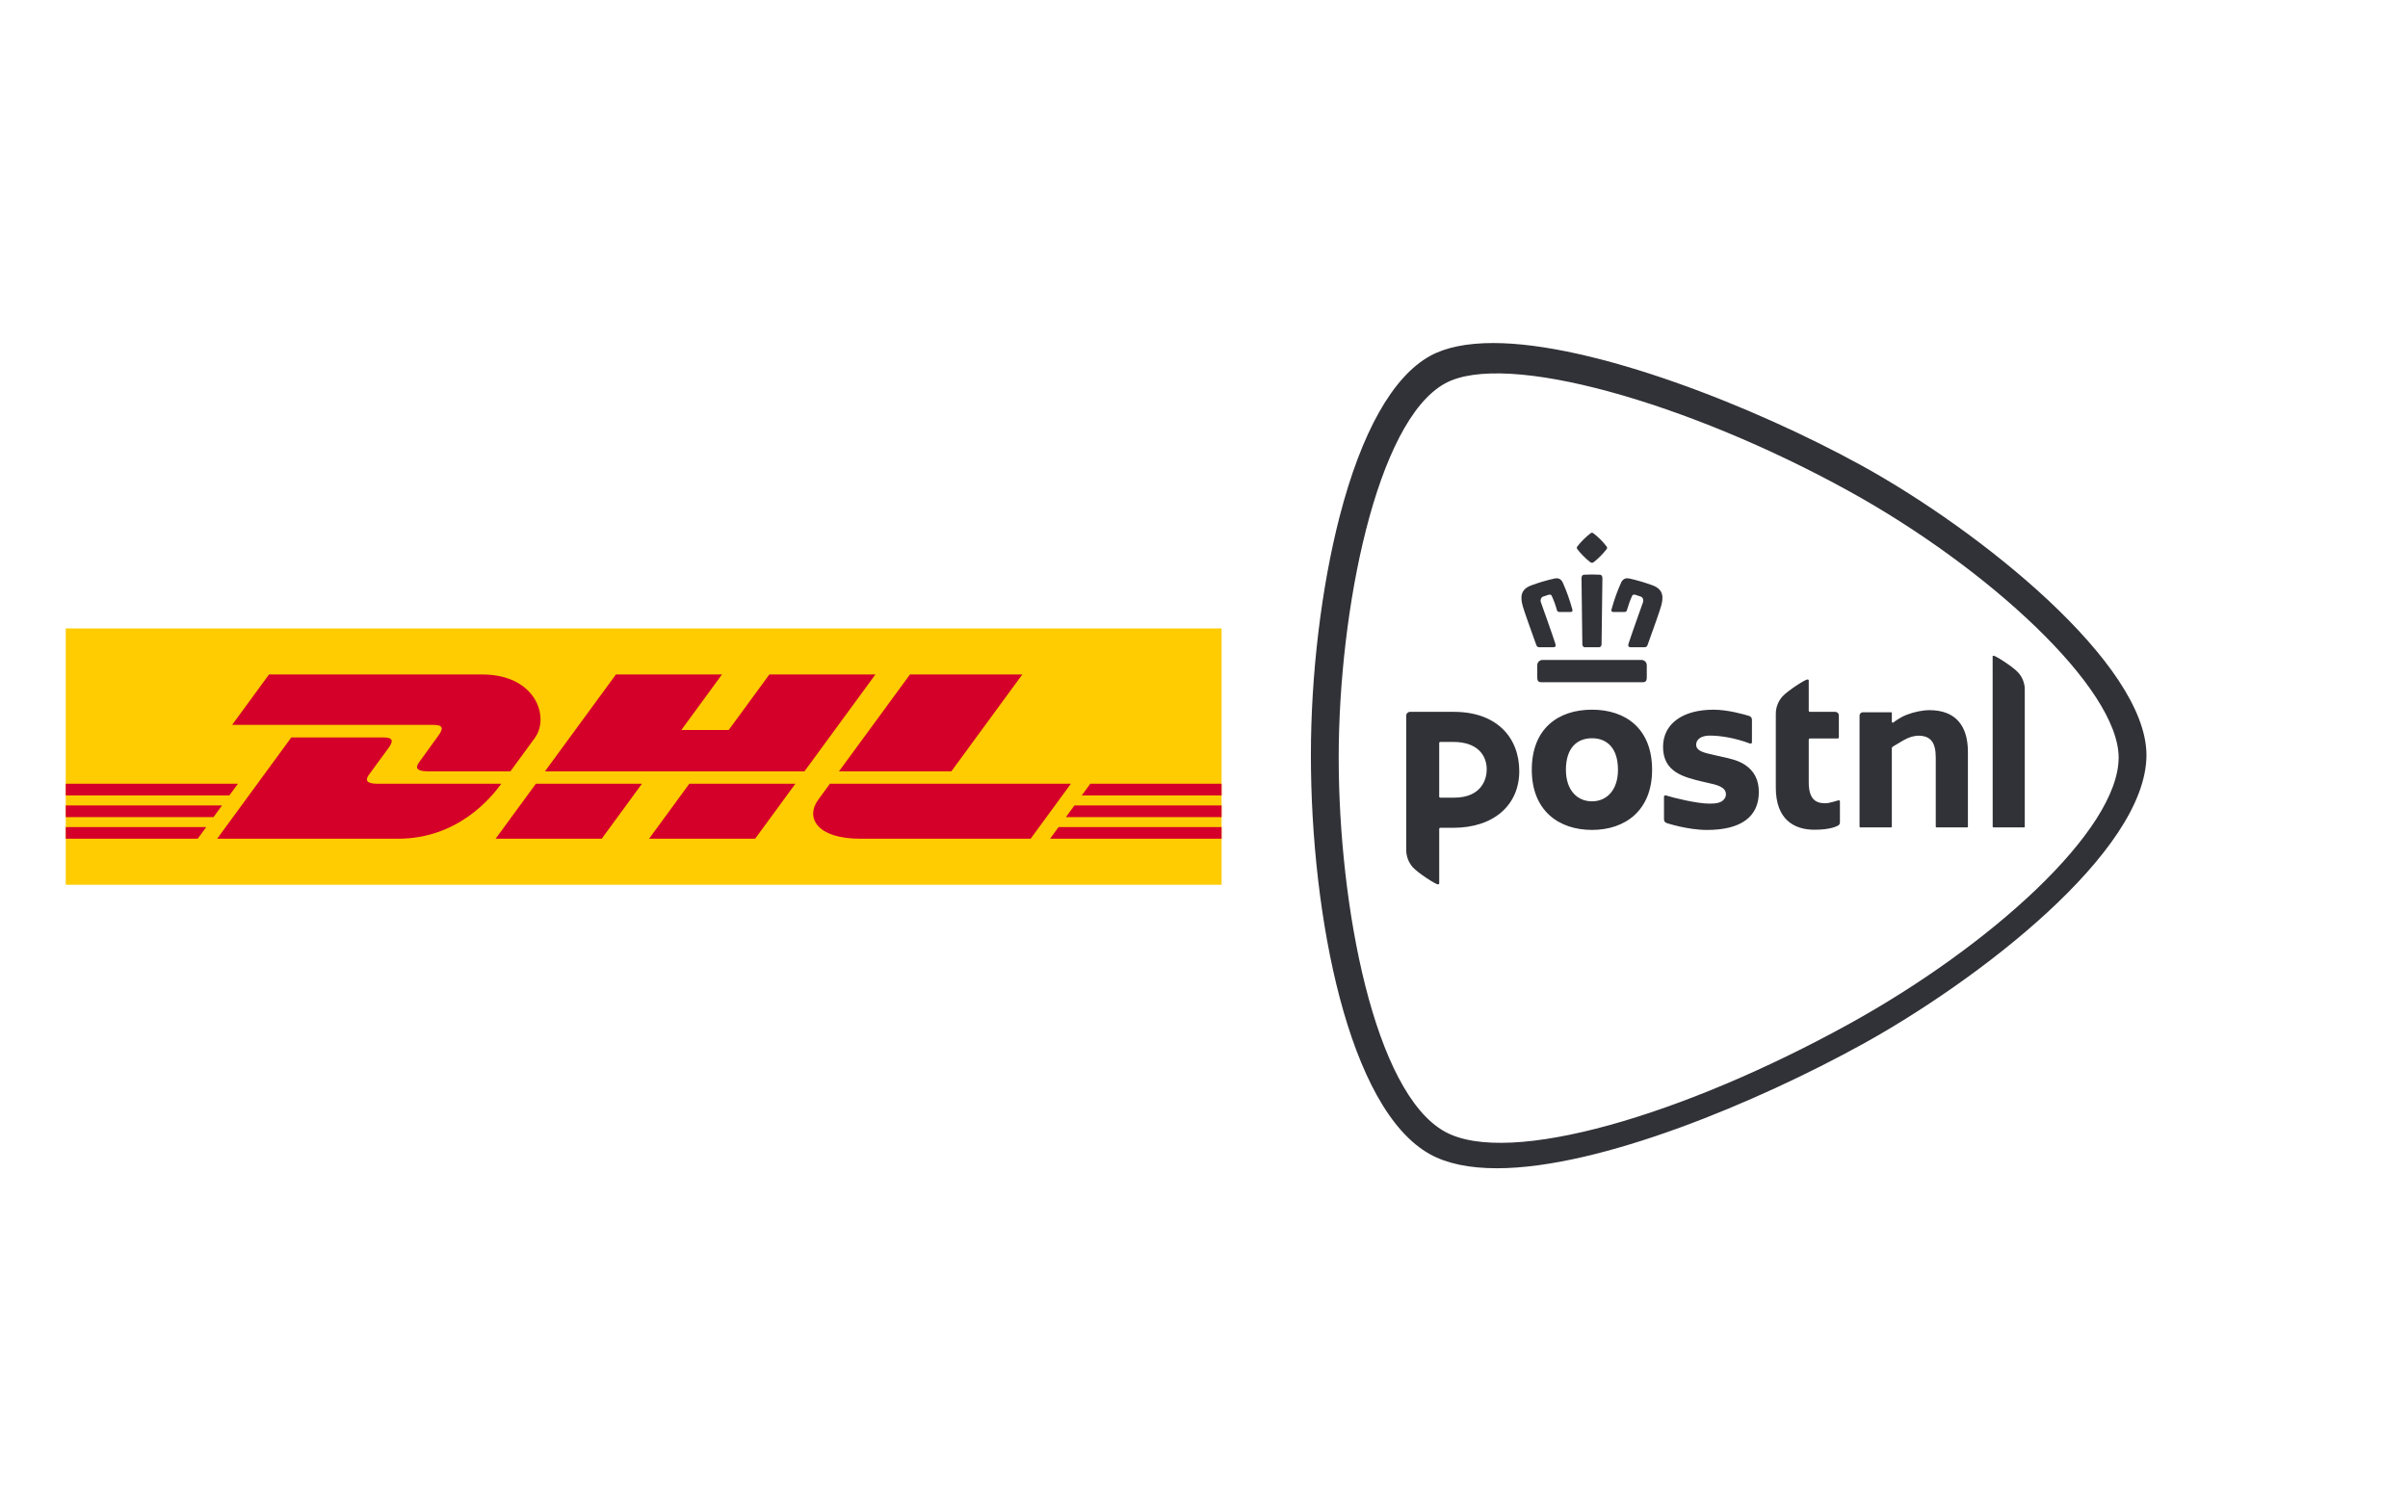
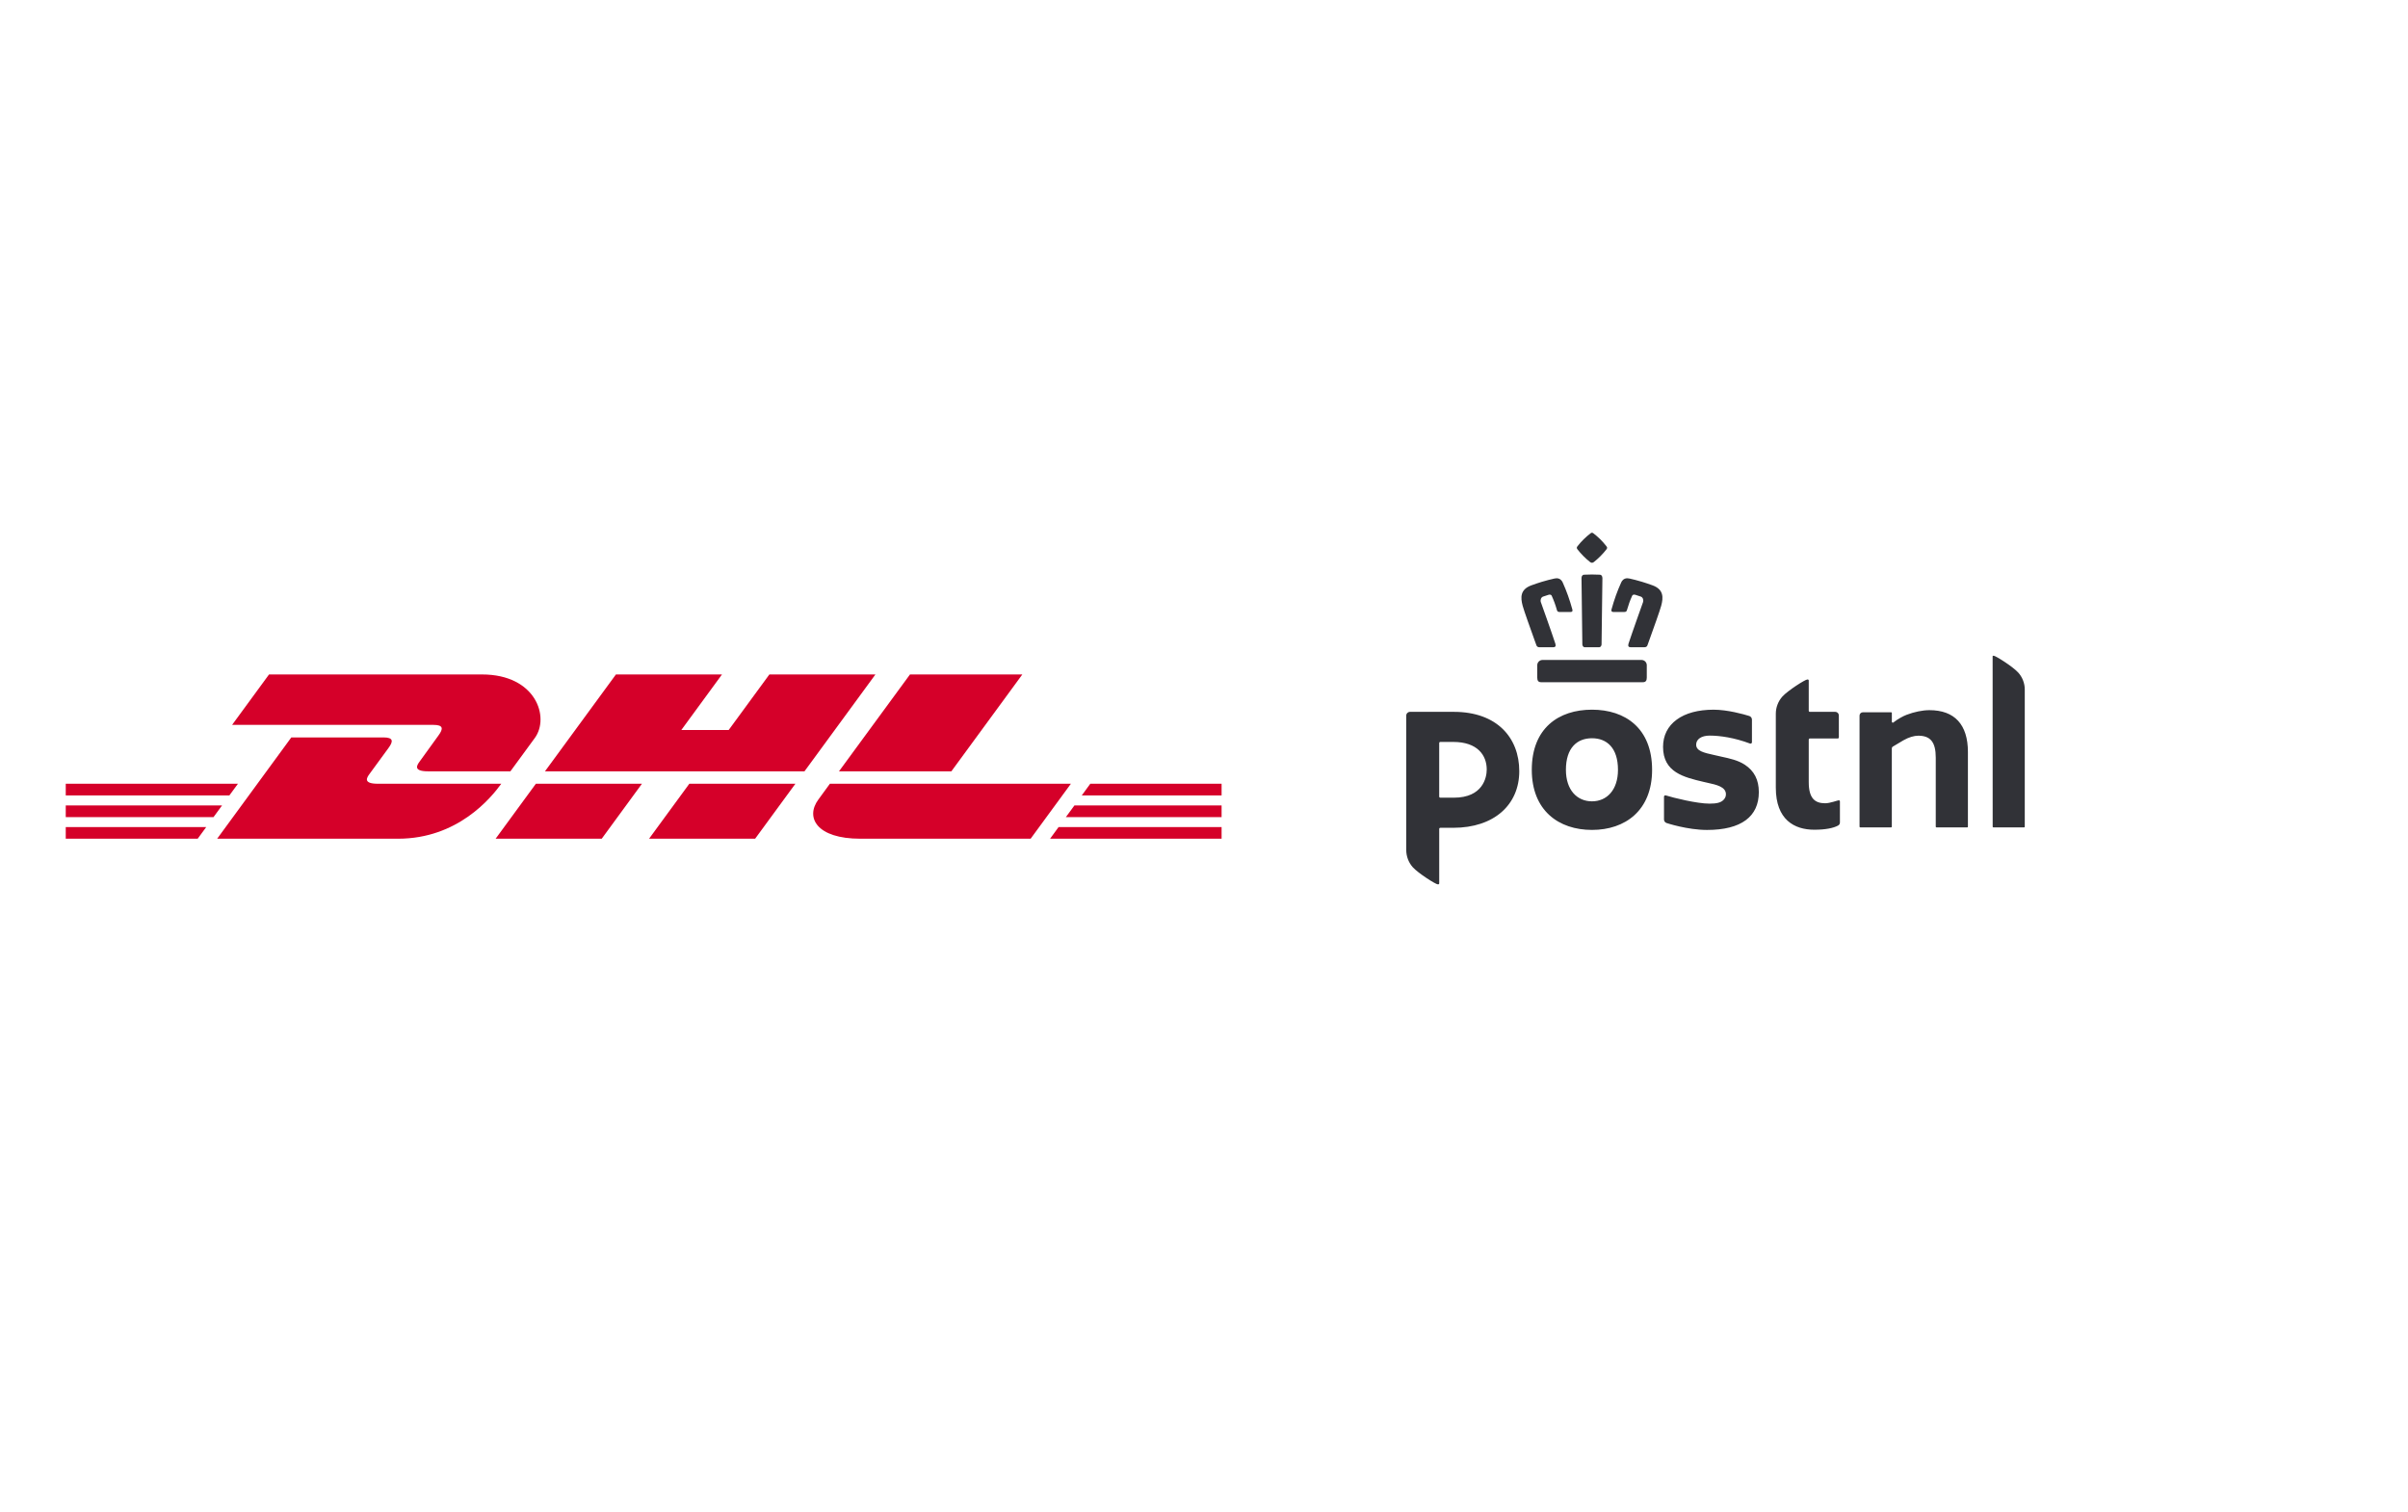
<svg xmlns="http://www.w3.org/2000/svg" width="1000" zoomAndPan="magnify" viewBox="0 0 750 471" height="628" preserveAspectRatio="xMidYMid meet" version="1.0">
  <defs>
    <clipPath id="33c1811050">
      <path d="M 20.48 195.559 L 380.48 195.559 L 380.48 275.809 L 20.48 275.809 Z M 20.48 195.559 " clip-rule="nonzero" />
    </clipPath>
    <clipPath id="00956a228f">
      <path d="M 20.48 210 L 380.48 210 L 380.48 262 L 20.48 262 Z M 20.48 210 " clip-rule="nonzero" />
    </clipPath>
    <clipPath id="0876348655">
-       <path d="M 408.293 106.766 L 668.543 106.766 L 668.543 364 L 408.293 364 Z M 408.293 106.766 " clip-rule="nonzero" />
-     </clipPath>
+       </clipPath>
  </defs>
  <g clip-path="url(#33c1811050)">
-     <path fill="#fecc00" d="M 20.48 195.758 L 380.48 195.758 L 380.48 275.609 L 20.48 275.609 Z M 20.48 195.758 " fill-opacity="1" fill-rule="nonzero" />
-   </g>
+     </g>
  <g clip-path="url(#00956a228f)">
    <path fill="#d50029" d="M 136.555 229.121 C 134.98 231.262 132.348 234.984 130.746 237.16 C 129.934 238.266 128.465 240.273 133.336 240.273 L 158.969 240.273 C 158.969 240.273 163.102 234.621 166.566 229.898 C 171.277 223.469 166.973 210.098 150.129 210.098 L 83.793 210.098 L 72.293 225.805 L 134.98 225.805 C 138.145 225.805 138.102 227.012 136.555 229.121 Z M 117.723 244.145 C 112.852 244.145 114.32 242.137 115.133 241.031 C 116.734 238.855 119.41 235.172 120.984 233.031 C 122.531 230.922 122.574 229.711 119.406 229.711 L 90.734 229.711 L 67.637 261.266 L 123.969 261.266 C 142.574 261.266 152.934 248.547 156.125 244.148 Z M 154.367 261.266 L 187.414 261.266 L 199.941 244.145 L 166.898 244.148 C 166.891 244.145 154.367 261.266 154.367 261.266 Z M 239.633 210.098 L 226.957 227.402 L 212.207 227.402 L 224.875 210.098 L 191.84 210.098 L 169.738 240.273 L 250.566 240.273 L 272.664 210.098 Z M 202.16 261.266 L 235.195 261.266 L 247.73 244.148 L 214.695 244.148 C 214.684 244.145 202.16 261.266 202.16 261.266 Z M 20.48 250.898 L 20.48 254.535 L 66.504 254.535 L 69.164 250.898 Z M 74.109 244.145 L 20.48 244.145 L 20.48 247.777 L 71.445 247.777 Z M 20.48 261.266 L 61.574 261.266 L 64.223 257.648 L 20.48 257.648 Z M 331.984 254.531 L 380.48 254.531 L 380.48 250.898 L 334.648 250.898 Z M 327.059 261.266 L 380.48 261.266 L 380.48 257.648 L 329.703 257.648 Z M 339.586 244.145 L 336.93 247.781 L 380.48 247.781 L 380.48 244.145 Z M 296.316 240.273 L 318.418 210.098 L 283.426 210.098 C 283.414 210.098 261.312 240.273 261.312 240.273 Z M 258.477 244.145 C 258.477 244.145 256.062 247.465 254.891 249.062 C 250.742 254.695 254.41 261.266 267.949 261.266 L 321.004 261.266 L 333.539 244.148 L 258.477 244.148 Z M 258.477 244.145 " fill-opacity="1" fill-rule="nonzero" />
  </g>
  <g clip-path="url(#0876348655)">
    <path fill="#313237" d="M 579.98 145.105 C 546.551 126.684 496.332 106.859 465.074 106.859 C 456.871 106.859 450.266 108.207 445.441 110.859 C 433.77 117.297 424.004 134.656 417.195 161.082 C 411.543 183.047 408.293 210.07 408.293 235.215 C 408.293 285.254 419.922 345.512 445.441 359.582 C 450.664 362.457 457.648 363.922 466.211 363.922 C 498.504 363.922 547.676 343.133 579.98 325.332 C 615.559 305.727 668.488 265.555 668.543 235.215 C 668.496 206.703 616.734 165.359 579.98 145.105 M 575.781 319.043 C 524.504 347.297 470.047 363.535 450.051 352.535 C 428.004 340.375 416.961 282.273 416.953 235.992 C 416.961 190.066 428.68 131.238 450.051 119.453 C 468.809 109.113 525.746 125.367 575.781 152.938 C 619.141 176.836 659.844 214.328 659.879 235.992 C 659.84 258.699 619.824 294.773 575.781 319.043 " fill-opacity="1" fill-rule="nonzero" />
  </g>
  <path fill="#313237" d="M 600.941 221.219 C 598.828 221.219 596.246 221.75 593.824 222.668 C 592.711 223.09 591.074 224.016 590 224.844 L 589.707 225.07 C 589.684 225.078 589.605 225.117 589.543 225.117 C 589.457 225.117 589.387 225.09 589.328 225.031 C 589.27 224.973 589.238 224.902 589.238 224.82 L 589.238 222.102 C 589.234 221.953 589.16 221.879 589.008 221.879 L 580.219 221.879 C 580.082 221.879 579.949 221.902 579.824 221.953 C 579.695 222.004 579.582 222.078 579.484 222.172 C 579.387 222.27 579.312 222.379 579.258 222.504 C 579.203 222.633 579.176 222.762 579.176 222.898 L 579.176 257.523 C 579.176 257.641 579.277 257.738 579.402 257.738 L 589.004 257.738 C 589.125 257.738 589.23 257.641 589.23 257.523 L 589.23 233.078 C 589.23 232.898 589.375 232.68 589.492 232.605 C 589.938 232.336 591.223 231.551 592.844 230.609 C 594.469 229.68 596.121 229.176 597.477 229.176 C 601.285 229.176 602.914 231.215 602.914 236.004 L 602.914 257.527 C 602.914 257.641 603.012 257.742 603.129 257.742 L 612.711 257.742 C 612.84 257.742 612.93 257.652 612.93 257.527 L 612.93 234.246 C 612.93 225.723 608.789 221.219 600.941 221.219 M 628.613 209.523 C 626.887 207.617 621.539 204.258 620.934 204.258 C 620.68 204.258 620.629 204.316 620.629 204.504 L 620.641 257.523 C 620.641 257.641 620.734 257.738 620.852 257.738 L 630.418 257.738 C 630.559 257.738 630.633 257.664 630.637 257.523 L 630.637 214.801 C 630.637 213.828 630.461 212.887 630.113 211.977 C 629.766 211.066 629.266 210.25 628.613 209.523 M 495.84 221.07 C 485.453 221.07 477.094 226.828 477.094 239.801 C 477.094 252.477 485.453 258.527 495.84 258.527 C 506.191 258.527 514.566 252.477 514.566 239.801 C 514.562 226.84 506.191 221.07 495.84 221.07 M 495.84 249.621 C 491.203 249.621 487.723 246.094 487.723 239.805 C 487.723 232.961 491.203 229.969 495.84 229.969 C 500.461 229.969 503.938 232.961 503.938 239.805 C 503.938 246.094 500.461 249.621 495.84 249.621 M 572.715 249.297 C 572.367 249.297 570 250.223 568.488 250.223 C 565.277 250.223 563.355 248.711 563.355 243.625 L 563.355 230.391 C 563.355 230.199 563.508 230.043 563.703 230.043 L 572.383 230.043 C 572.48 230.043 572.562 230.012 572.633 229.941 C 572.699 229.875 572.734 229.789 572.73 229.695 L 572.734 229.695 L 572.73 222.879 C 572.73 222.73 572.699 222.586 572.641 222.449 C 572.586 222.309 572.504 222.188 572.395 222.082 C 572.289 221.973 572.168 221.891 572.027 221.836 C 571.891 221.777 571.746 221.746 571.594 221.746 L 563.703 221.746 C 563.609 221.75 563.527 221.715 563.457 221.648 C 563.391 221.582 563.355 221.5 563.355 221.402 L 563.355 212.031 C 563.355 211.746 563.23 211.66 562.93 211.66 C 562.23 211.66 556.828 215.129 555.152 216.969 C 554.492 217.707 553.984 218.535 553.633 219.461 C 553.277 220.383 553.098 221.34 553.098 222.328 L 553.098 245.352 C 553.098 255.344 558.867 258.465 565.078 258.465 C 568.633 258.465 571.043 257.945 572.477 257.172 C 572.871 256.957 573.066 256.621 573.066 256.172 L 573.066 249.648 C 573.066 249.551 573.031 249.469 572.961 249.398 C 572.895 249.332 572.809 249.297 572.715 249.297 M 452.82 221.746 L 439.16 221.746 C 439.008 221.746 438.859 221.773 438.715 221.832 C 438.574 221.891 438.449 221.973 438.34 222.078 C 438.227 222.188 438.145 222.312 438.086 222.453 C 438.023 222.598 437.992 222.742 437.992 222.898 L 437.992 264.812 C 437.996 265.805 438.176 266.758 438.527 267.684 C 438.883 268.605 439.391 269.438 440.051 270.176 C 441.738 272.023 447.137 275.484 447.84 275.484 C 448.141 275.484 448.262 275.402 448.262 275.113 L 448.262 258.223 C 448.262 258.023 448.41 257.867 448.613 257.867 L 452.605 257.867 C 465.414 257.867 473.195 250.645 473.195 240.219 C 473.191 229.805 466.242 221.746 452.82 221.746 M 452.82 248.484 L 448.605 248.484 C 448.508 248.484 448.426 248.453 448.359 248.383 C 448.293 248.316 448.258 248.234 448.258 248.137 L 448.258 231.469 C 448.258 231.277 448.41 231.117 448.605 231.117 L 452.613 231.117 C 460.188 231.117 463.059 235.273 463.059 239.707 C 463.059 242.219 461.844 248.484 452.82 248.484 M 543.453 238.223 C 541.332 236.832 538.746 236.266 536.242 235.727 C 535.797 235.621 534.133 235.25 533.758 235.164 C 530.703 234.488 528.289 233.949 528.289 231.969 C 528.289 230.262 529.941 229.145 532.484 229.145 C 535.707 229.145 540.18 229.793 545.066 231.621 C 545.309 231.711 545.648 231.566 545.664 231.238 L 545.664 224.16 C 545.66 223.902 545.582 223.668 545.426 223.461 C 545.27 223.25 545.07 223.109 544.82 223.031 C 543.113 222.492 538.031 221.074 533.734 221.074 C 528.957 221.074 524.973 222.137 522.227 224.172 C 519.445 226.199 517.977 229.133 517.977 232.656 C 517.977 240.613 524.5 242.121 530.664 243.578 C 531.613 243.801 531.465 243.766 531.824 243.84 C 534.641 244.457 537.559 245.102 537.559 247.418 C 537.559 248.117 537.301 248.68 536.773 249.211 C 535.984 249.992 534.773 250.34 532.453 250.34 C 528.52 250.34 521.141 248.504 518.859 247.781 C 518.809 247.766 518.758 247.754 518.707 247.754 C 518.59 247.75 518.488 247.789 518.402 247.871 C 518.316 247.953 518.273 248.055 518.273 248.172 L 518.273 255.266 C 518.27 255.516 518.344 255.742 518.488 255.945 C 518.633 256.148 518.824 256.289 519.059 256.371 C 519.109 256.395 525.574 258.535 531.672 258.535 C 542.34 258.535 547.809 254.359 547.809 246.75 C 547.809 242.926 546.375 240.148 543.453 238.223 M 495.234 175.07 C 495.449 175.227 495.641 175.309 495.828 175.309 L 495.84 175.309 C 496.066 175.297 496.262 175.219 496.434 175.07 C 497.898 173.91 499.207 172.594 500.355 171.121 C 500.543 170.867 500.699 170.559 500.359 170.191 C 499.164 168.633 497.781 167.262 496.215 166.082 C 496.039 165.973 495.938 165.949 495.832 165.949 C 495.734 165.949 495.641 165.973 495.465 166.082 C 493.895 167.266 492.504 168.637 491.301 170.191 C 490.922 170.613 491.203 170.949 491.316 171.121 C 492.461 172.594 493.77 173.91 495.234 175.07 M 478.797 207.195 L 478.797 211.082 C 478.797 212.086 479.164 212.512 480.012 212.512 L 511.68 212.512 C 512.539 212.512 512.91 212.086 512.91 211.082 L 512.91 207.195 C 512.906 206.984 512.863 206.777 512.777 206.582 C 512.695 206.383 512.578 206.211 512.426 206.059 C 512.273 205.906 512.098 205.793 511.902 205.707 C 511.703 205.625 511.496 205.582 511.285 205.582 L 480.414 205.582 C 480.199 205.586 479.996 205.629 479.797 205.711 C 479.602 205.793 479.43 205.91 479.277 206.062 C 479.125 206.211 479.008 206.387 478.926 206.582 C 478.84 206.777 478.797 206.984 478.797 207.195 M 493.66 201.629 L 498.008 201.629 C 498.77 201.629 498.824 200.766 498.824 200.754 C 498.824 200.586 499.051 182.523 499.09 180.07 C 499.09 179.887 499.031 179.48 498.785 179.223 C 498.633 179.082 498.449 179.012 498.242 179.02 C 497.438 178.977 496.633 178.953 495.824 178.957 C 494.715 178.957 493.773 178.996 493.426 179.02 C 493.215 179.012 493.035 179.082 492.887 179.227 C 492.629 179.48 492.578 179.887 492.578 180.07 C 492.613 182.523 492.836 200.586 492.84 200.754 C 492.844 200.785 492.898 201.629 493.66 201.629 M 514.75 182.352 C 513.594 181.93 512.461 181.547 511.387 181.227 C 510.012 180.797 508.699 180.496 507.551 180.223 L 507.523 180.219 C 507.301 180.168 507.078 180.137 506.852 180.133 C 505.699 180.133 505.164 180.941 504.945 181.43 C 503.691 184.199 502.793 186.719 501.918 189.863 C 501.848 190.125 501.859 190.312 501.969 190.441 C 502.062 190.566 502.238 190.637 502.492 190.637 L 505.891 190.637 C 506.344 190.637 506.602 190.477 506.699 190.156 C 507.258 188.266 507.652 187.156 508.371 185.555 C 508.457 185.395 508.652 185.227 508.988 185.227 C 509.098 185.227 509.203 185.242 509.336 185.281 L 511.07 185.852 C 511.723 186.09 511.961 186.965 511.738 187.582 C 511.703 187.68 508.242 197.352 507.211 200.535 C 507.098 200.914 507.113 201.203 507.242 201.383 C 507.359 201.539 507.586 201.625 507.91 201.625 L 512.113 201.625 C 512.648 201.625 512.957 201.441 513.105 201.043 C 513.254 200.629 513.477 200.02 513.73 199.305 C 514.953 195.914 516.988 190.238 517.402 188.695 C 518.082 186.16 518.223 183.652 514.75 182.352 M 478.547 201.043 C 478.695 201.441 479.016 201.629 479.555 201.629 L 483.754 201.629 C 484.074 201.629 484.301 201.543 484.418 201.383 C 484.547 201.203 484.559 200.914 484.438 200.535 C 483.414 197.352 479.957 187.68 479.918 187.582 C 479.695 186.965 479.938 186.094 480.586 185.852 L 482.332 185.281 C 482.441 185.246 482.555 185.23 482.668 185.227 C 483.012 185.227 483.207 185.395 483.285 185.559 C 483.996 187.148 484.414 188.266 484.961 190.16 C 485.059 190.477 485.316 190.641 485.762 190.641 L 489.164 190.641 C 489.422 190.641 489.602 190.57 489.695 190.445 C 489.797 190.312 489.805 190.125 489.73 189.863 C 488.859 186.723 487.957 184.199 486.719 181.43 C 486.5 180.941 485.965 180.133 484.805 180.133 C 484.594 180.133 484.367 180.168 484.141 180.223 L 484.113 180.227 C 482.945 180.5 481.641 180.801 480.273 181.227 C 479.195 181.551 478.062 181.934 476.914 182.355 C 473.43 183.652 473.574 186.16 474.25 188.699 C 474.66 190.246 476.699 195.914 477.918 199.309 C 478.188 200.023 478.398 200.629 478.547 201.043 " fill-opacity="1" fill-rule="nonzero" />
</svg>